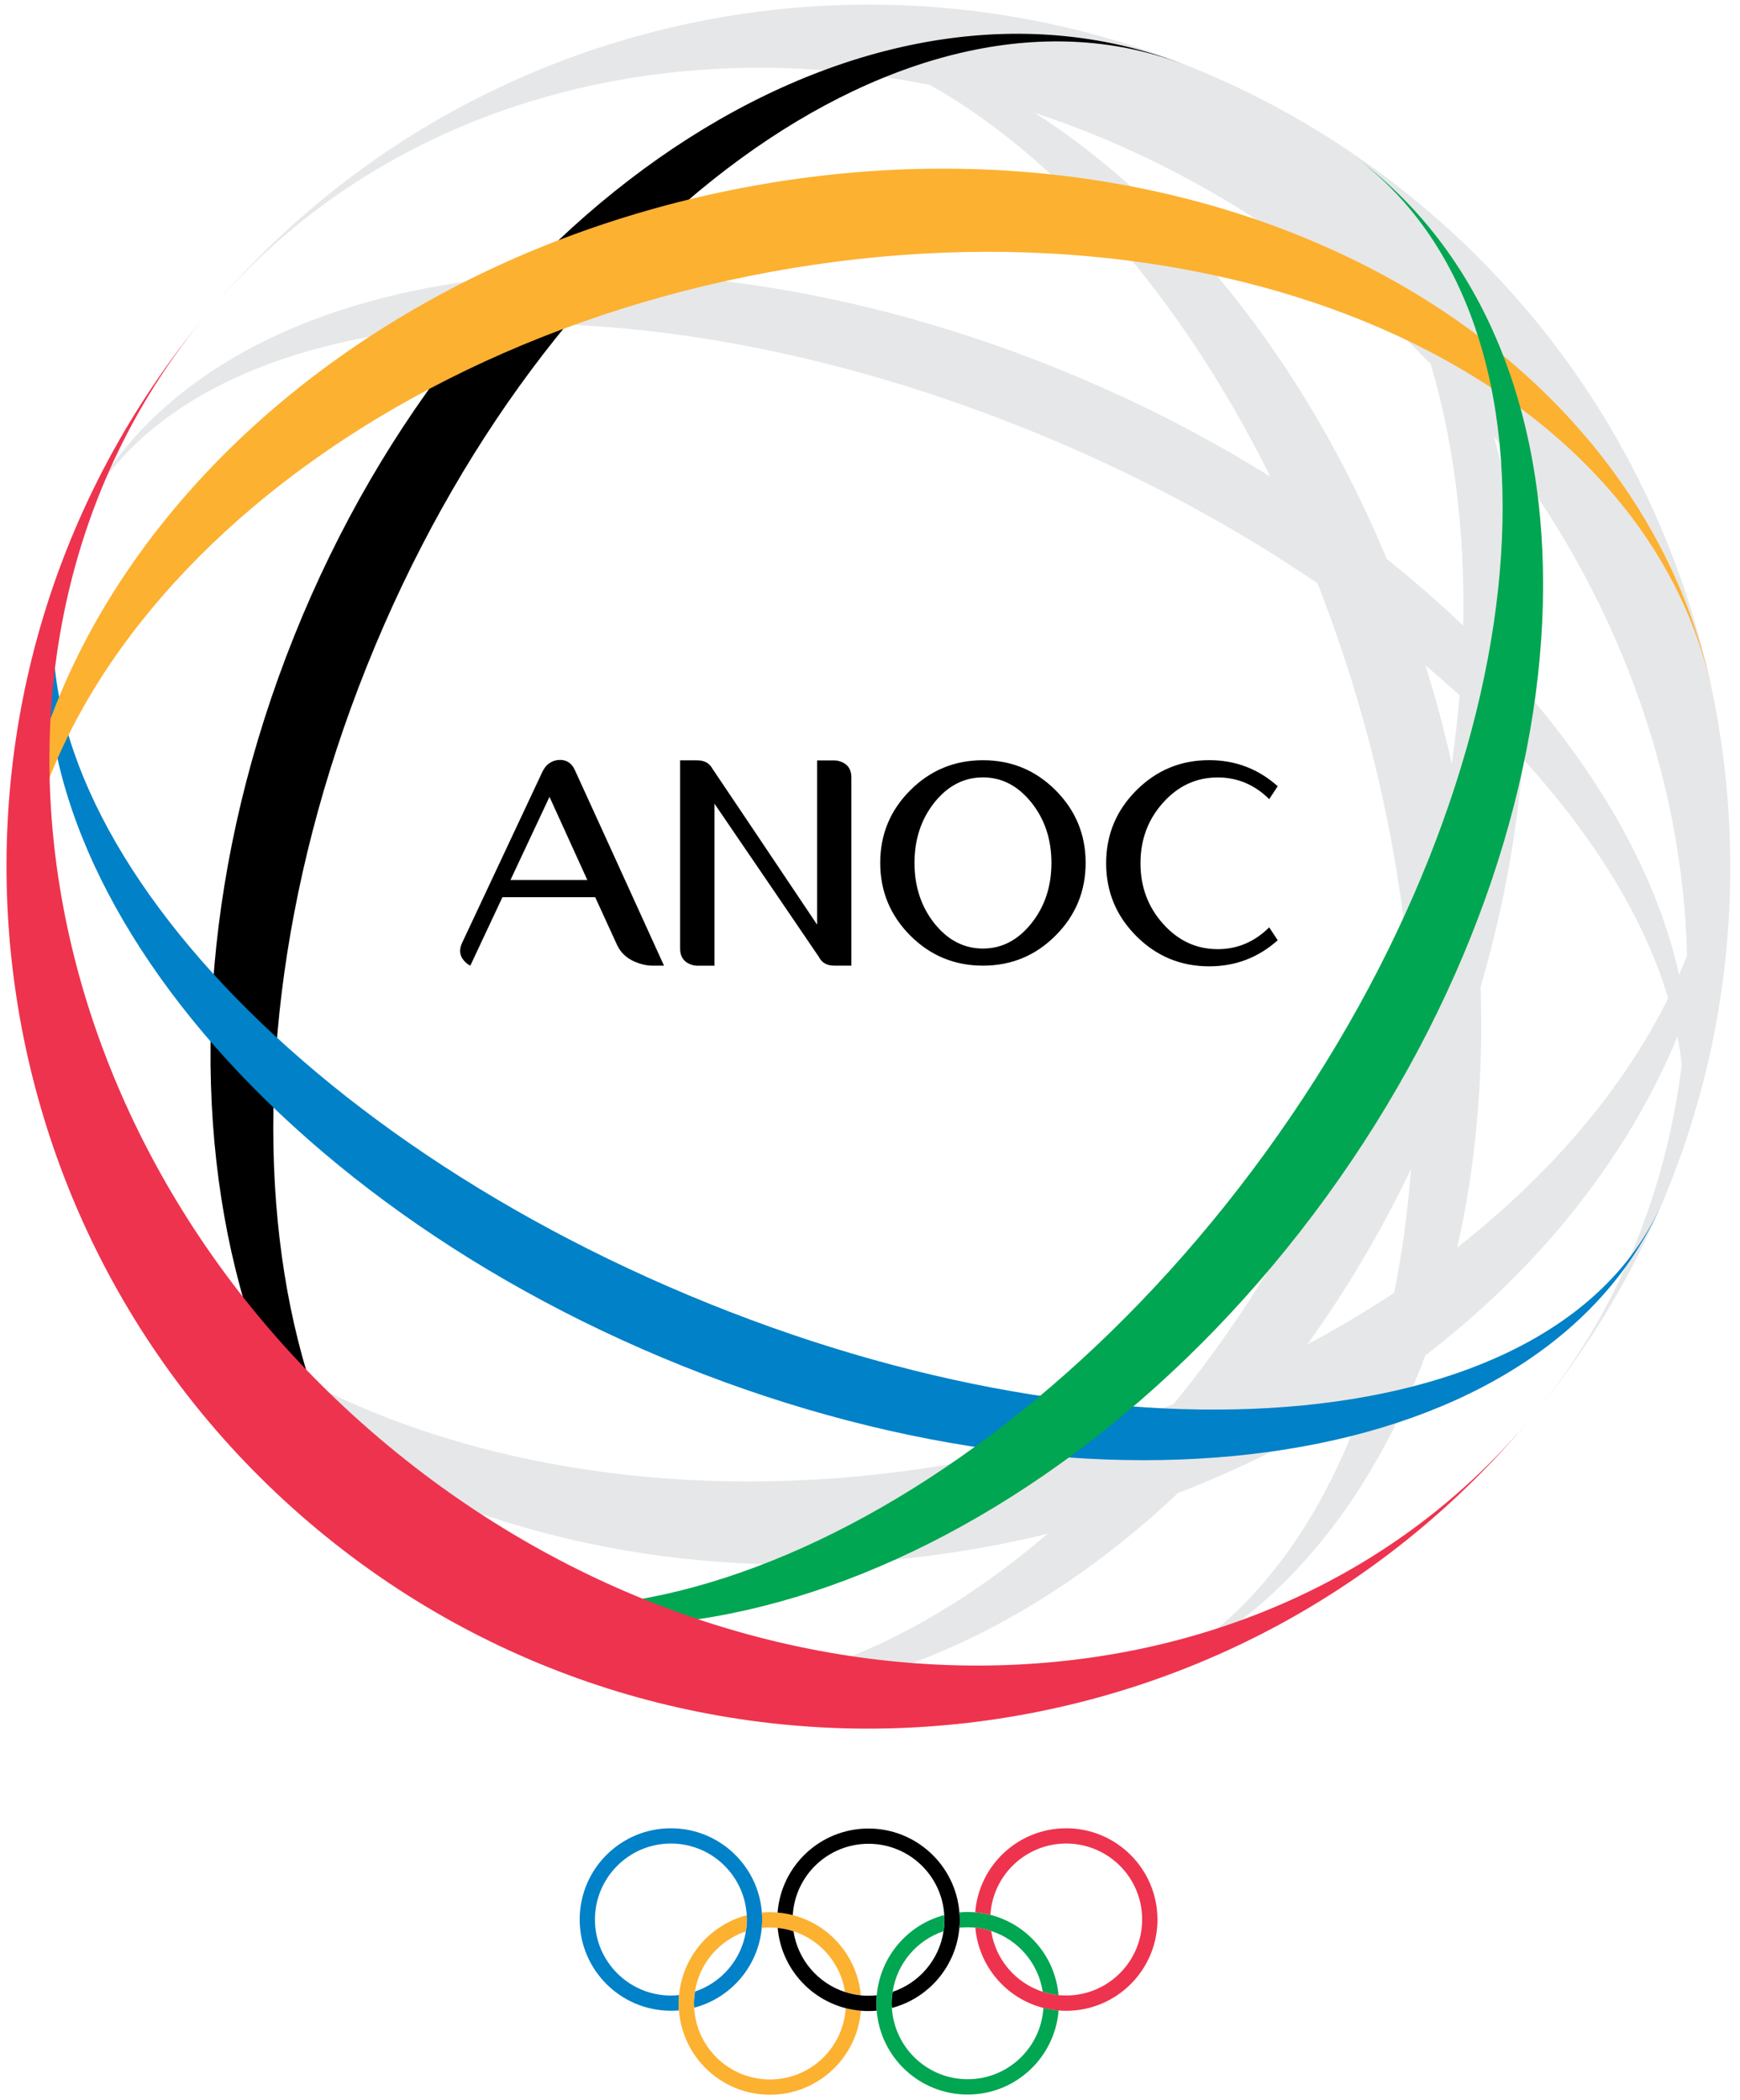
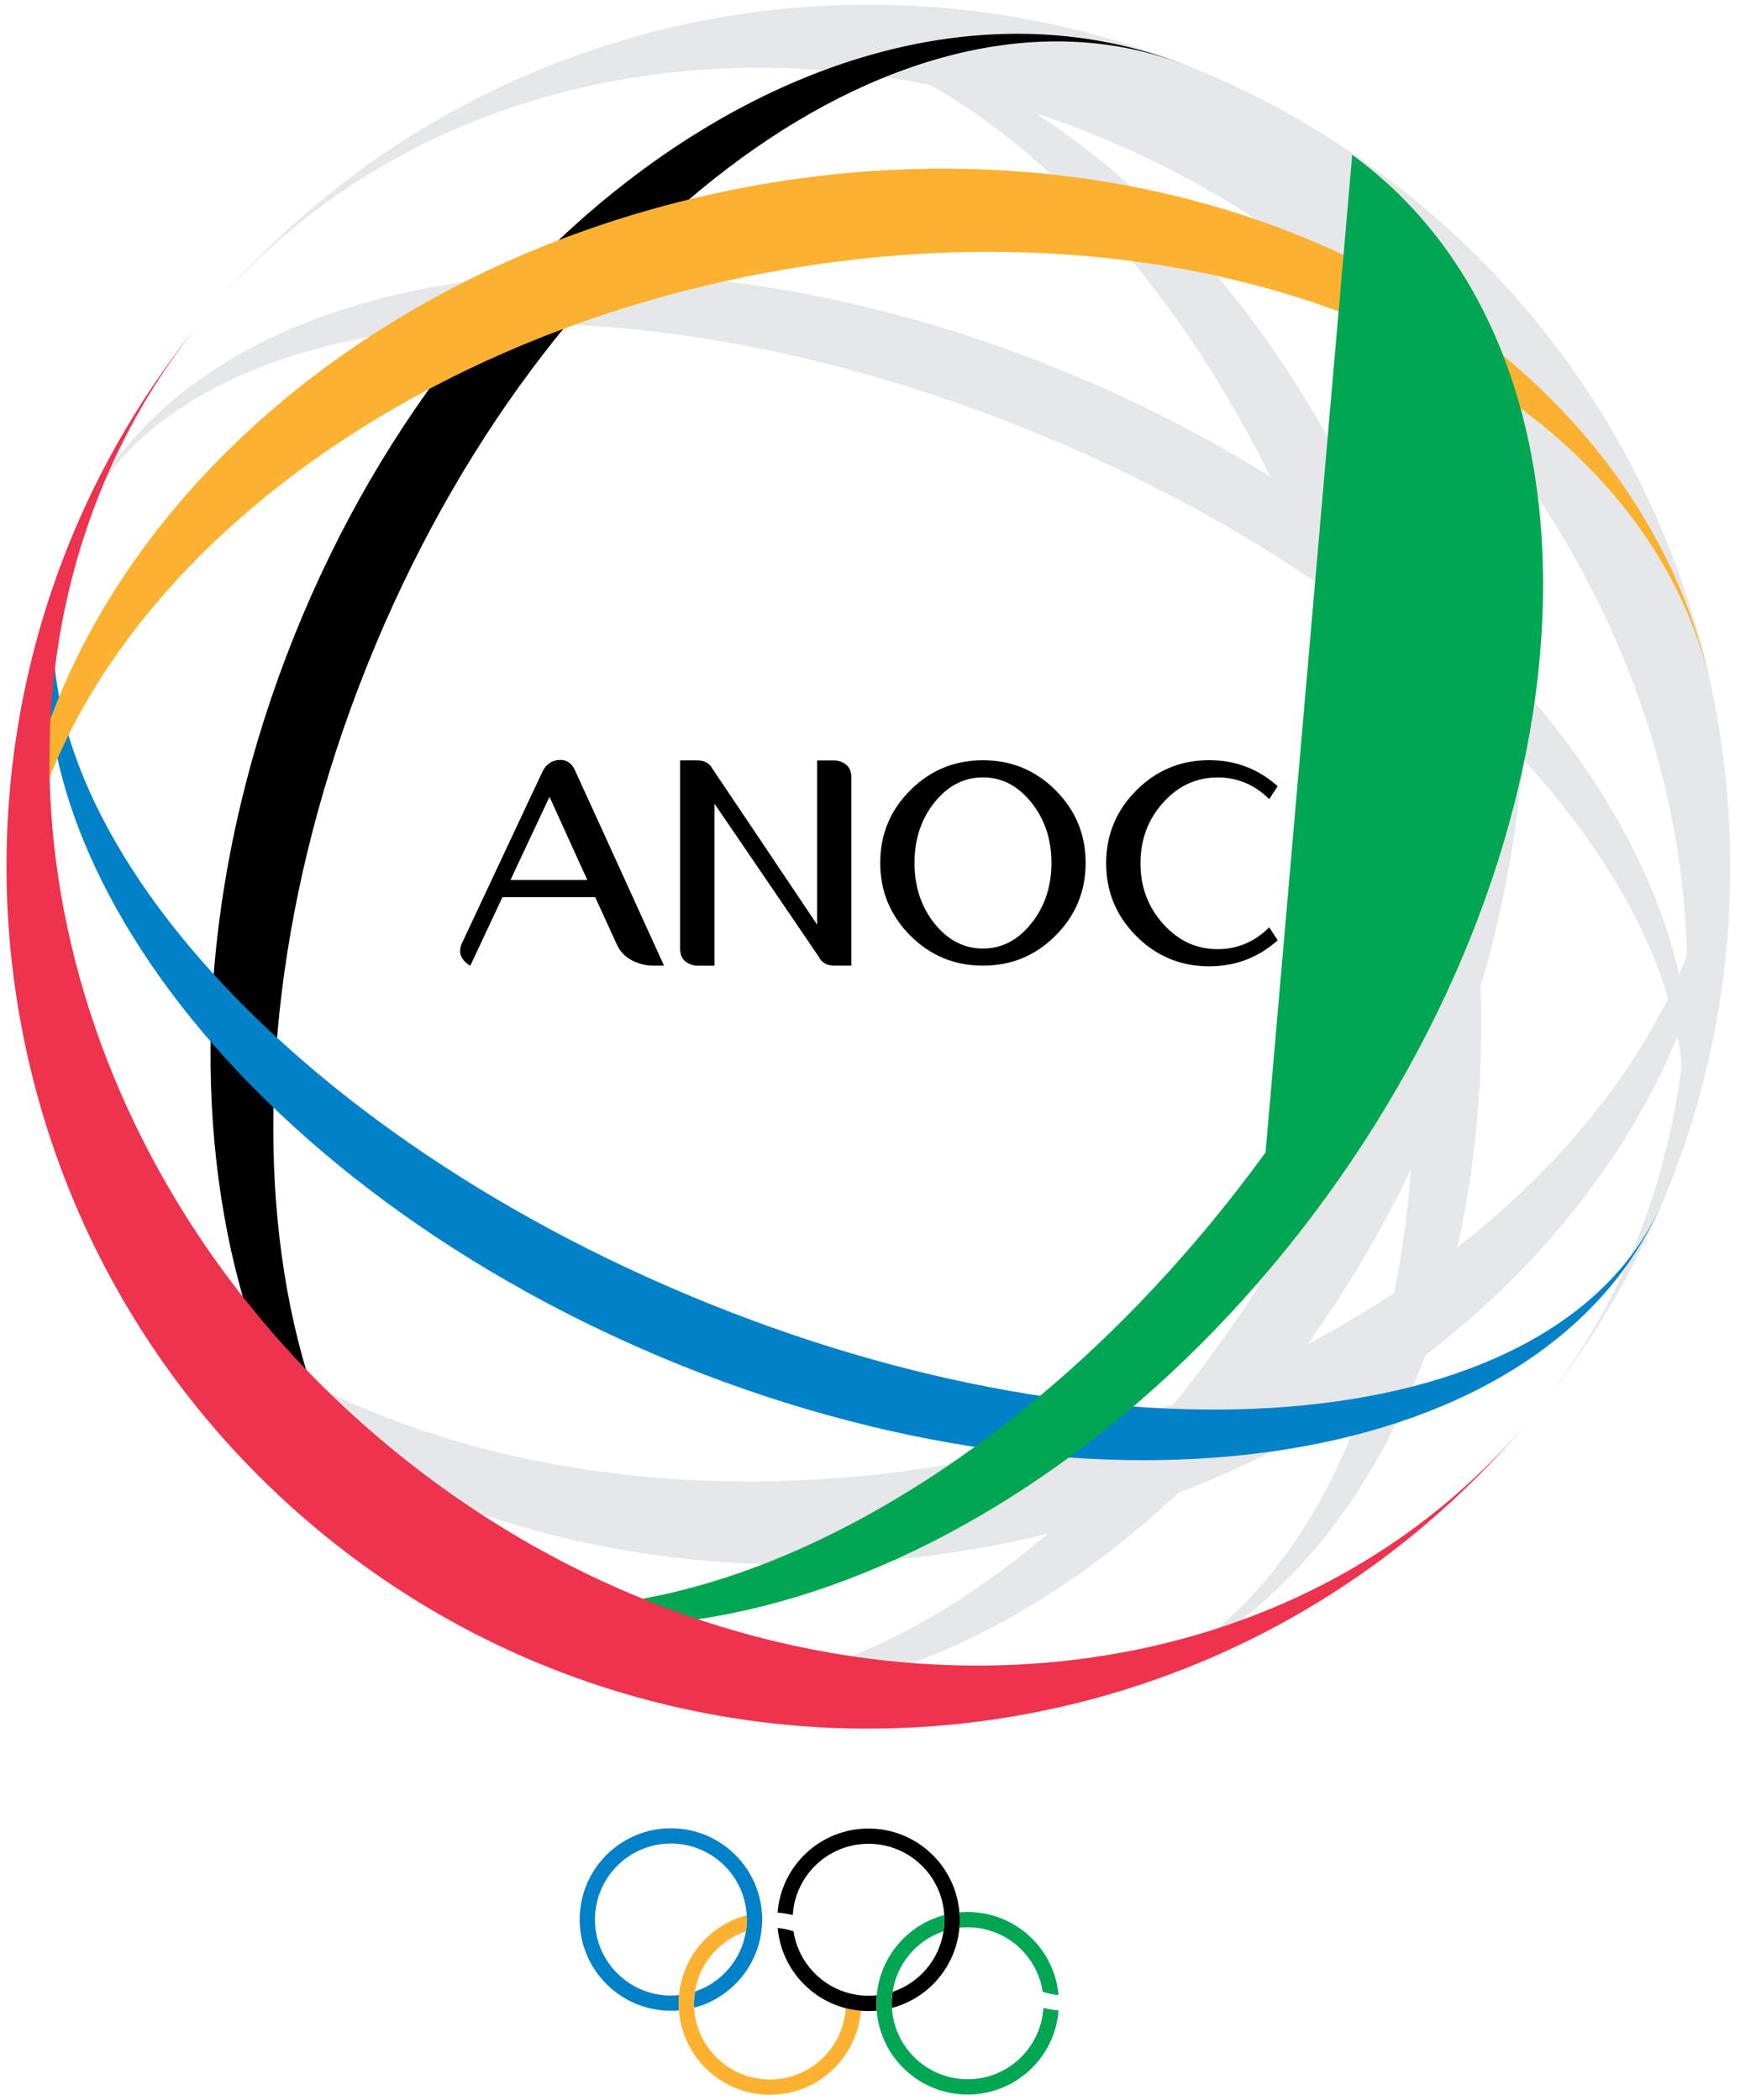
<svg xmlns="http://www.w3.org/2000/svg" version="1.1" id="ANOC_CMYK" x="0px" y="0px" viewBox="0 0 281.73 339.97" style="enable-background:new 0 0 281.73 339.97;" xml:space="preserve">
  <style type="text/css">
	.st0{fill:#00A651;}
	.st1{fill:#EE334E;}
	.st2{fill:#0081C8;}
	.st3{fill:#FCB131;}
	.st4{fill:#E6E7E8;}
	.st5{fill:#23282A;}
	.st6{fill:#CDCECF;}
	.st7{fill:#FFFFFF;}
	.st8{opacity:0.2;}
	.st9{fill:#E90445;}
	.st10{fill:#FFD7D6;}
	.st11{fill:#0074C9;}
	.st12{fill:#CCE1F4;}
	.st13{fill:#00943C;}
	.st14{fill:#CBEAD5;}
	.st15{fill:#FFA300;}
	.st16{fill:#FFECD1;}
</style>
  <g>
    <path class="st0" d="M156.68,312.03c0.41,0,0.83,0.02,1.24,0.06c0.89,0.08,1.74,0.28,2.57,0.54c4.36,1.42,7.64,5.21,8.34,9.84   c0.82,0.27,1.68,0.46,2.56,0.54c-0.55-6.3-5.06-11.46-11.02-12.99c-0.8-0.21-1.61-0.34-2.46-0.41c-0.41-0.03-0.82-0.06-1.22-0.06   c-0.45,0-0.89,0.03-1.33,0.07c0.04,0.39,0.05,0.79,0.05,1.19c0,0.43-0.02,0.86-0.06,1.28   C155.78,312.05,156.22,312.03,156.68,312.03" />
-     <path class="st1" d="M172.63,296c-7.76,0-14.13,5.99-14.73,13.61c0.85,0.07,1.66,0.2,2.46,0.41c0.39-6.44,5.73-11.55,12.27-11.55   c6.8,0,12.3,5.5,12.3,12.3c0,6.79-5.51,12.3-12.3,12.3c-0.42,0-0.83-0.02-1.24-0.06c-0.89-0.09-1.74-0.28-2.56-0.54   c-4.36-1.42-7.64-5.2-8.34-9.84c-0.82-0.26-1.68-0.46-2.57-0.54c0.55,6.3,5.06,11.47,11.02,13c0.8,0.2,1.62,0.34,2.46,0.41   c0.41,0.03,0.82,0.05,1.23,0.05c8.16,0,14.78-6.61,14.78-14.77C187.4,302.62,180.79,296,172.63,296" />
    <path class="st2" d="M123.36,309.66c-0.57-7.64-6.94-13.66-14.73-13.66c-8.15,0-14.77,6.61-14.77,14.77   c0,8.15,6.62,14.77,14.77,14.77c0.45,0,0.88-0.02,1.31-0.05c-0.02-0.37-0.04-0.74-0.04-1.12c0-0.46,0.02-0.91,0.06-1.37   c-0.43,0.05-0.88,0.08-1.33,0.08c-6.79,0-12.3-5.51-12.3-12.3c0-6.8,5.51-12.31,12.3-12.31c6.57,0,11.91,5.14,12.28,11.61   c0.01,0.23,0.03,0.46,0.03,0.69c0,0.66-0.07,1.3-0.17,1.93c-0.72,4.57-3.96,8.3-8.24,9.73c-0.1,0.63-0.17,1.28-0.17,1.93   c0,0.24,0.02,0.47,0.04,0.69c5.9-1.55,10.37-6.67,10.94-12.92c0.05-0.45,0.07-0.9,0.07-1.36   C123.41,310.4,123.4,310.03,123.36,309.66" />
-     <path class="st3" d="M124.67,312.07c0.42,0,0.84,0.02,1.25,0.06c0.88,0.09,1.74,0.28,2.56,0.54c4.36,1.42,7.64,5.2,8.34,9.83   c0.82,0.27,1.68,0.45,2.56,0.54c-0.56-6.3-5.06-11.45-11.03-12.99c-0.8-0.2-1.62-0.34-2.46-0.41c-0.4-0.03-0.82-0.06-1.23-0.06   c-0.44,0-0.87,0.02-1.31,0.06c0.03,0.37,0.05,0.74,0.05,1.12c0,0.46-0.03,0.91-0.07,1.36   C123.78,312.09,124.22,312.07,124.67,312.07" />
    <path class="st3" d="M136.93,325.12c-0.39,6.44-5.72,11.55-12.27,11.55c-6.56,0-11.91-5.15-12.27-11.62   c-0.01-0.23-0.04-0.45-0.04-0.69c0-0.65,0.07-1.3,0.17-1.93c0.72-4.57,3.95-8.3,8.24-9.73c0.1-0.63,0.17-1.27,0.17-1.93   c0-0.24-0.02-0.46-0.03-0.69c-5.91,1.55-10.37,6.67-10.95,12.91c-0.04,0.46-0.06,0.91-0.06,1.37c0,0.38,0.02,0.75,0.04,1.12   c0.57,7.63,6.95,13.66,14.73,13.66c7.77,0,14.13-6,14.73-13.62C138.55,325.46,137.73,325.32,136.93,325.12" />
    <path d="M140.62,323.11c-0.42,0-0.83-0.02-1.24-0.06c-0.89-0.09-1.74-0.28-2.56-0.54c-4.36-1.42-7.64-5.2-8.34-9.83   c-0.82-0.27-1.68-0.46-2.56-0.54c0.55,6.3,5.06,11.46,11.02,12.99c0.79,0.2,1.62,0.34,2.46,0.41c0.41,0.04,0.82,0.05,1.23,0.05   c0.45,0,0.89-0.02,1.33-0.06c-0.03-0.4-0.05-0.79-0.05-1.2c0-0.44,0.02-0.86,0.06-1.29C141.52,323.09,141.07,323.11,140.62,323.11" />
    <path d="M155.34,309.62c-0.61-7.6-6.97-13.58-14.72-13.58c-7.77,0-14.13,5.99-14.72,13.61c0.84,0.07,1.66,0.2,2.46,0.41   c0.39-6.45,5.72-11.55,12.27-11.55c6.54,0,11.87,5.1,12.26,11.54c0.02,0.25,0.04,0.51,0.04,0.77c0,0.63-0.06,1.25-0.16,1.85   c-0.69,4.6-3.93,8.36-8.24,9.81c-0.1,0.61-0.16,1.22-0.16,1.85c0,0.26,0.02,0.51,0.04,0.76c5.93-1.56,10.39-6.72,10.93-12.99   c0.04-0.42,0.07-0.86,0.07-1.28C155.4,310.41,155.38,310.01,155.34,309.62" />
    <path class="st0" d="M168.94,325.08c-0.39,6.44-5.72,11.55-12.26,11.55c-6.54,0-11.87-5.11-12.27-11.54   c-0.02-0.25-0.04-0.51-0.04-0.76c0-0.64,0.06-1.25,0.16-1.85c0.7-4.61,3.93-8.37,8.24-9.81c0.09-0.61,0.16-1.22,0.16-1.85   c0-0.26-0.02-0.52-0.04-0.77c-5.92,1.56-10.38,6.72-10.93,12.99c-0.04,0.43-0.06,0.85-0.06,1.29c0,0.4,0.02,0.8,0.05,1.2   c0.61,7.6,6.96,13.58,14.73,13.58c7.76,0,14.12-6,14.72-13.61C170.55,325.42,169.74,325.28,168.94,325.08" />
  </g>
  <g>
    <g>
      <path class="st4" d="M277.5,113.26c-5.98-30.37-22.03-58.96-47.69-80.29C170.52-16.28,82.54-8.17,33.28,51.11    c28.02-33.72,73-46.3,117.34-37.34c20.92,11.85,40.59,34.26,55.07,63.41c-9.78-6.1-20.4-11.63-31.76-16.39    C102.85,30.99,30.29,42.45,11.9,86.37C27.96,48.03,98.61,41.1,169.69,70.9c16.03,6.71,30.7,14.73,43.64,23.55    c3.02,7.72,5.71,15.79,7.97,24.18c3.33,12.39,5.52,24.66,6.69,36.56c-1.8,5.86-3.84,11.75-6.19,17.63    c-8.35,20.84-19.33,39.27-31.79,54.52c-9.54,3.56-19.61,6.48-30.14,8.6C84.3,251.15,14.43,220.65,3.8,167.84    c12.17,60.51,83.3,97.24,158.86,82.03c2.35-0.48,4.67-0.99,6.97-1.55c-26.27,22.44-55.88,31.57-80.91,21.55    c32.83,13.14,71.15,0.98,102.02-28.15c10.92-4.2,21.1-9.42,30.37-15.46c-8.59,24.87-23.9,42.71-44.45,48.23    c24.98-6.71,43.76-27.21,54.12-55.05c18.64-14.31,32.79-32.16,40.84-51.65c0.29,1.53,0.51,3.05,0.67,4.56    c-2.54,20.78-10.53,40.53-24.35,57.17c27.93-33.6,37.4-76.42,29.58-116.19c-0.03-0.18-0.06-0.36-0.09-0.55    C277.45,112.93,277.46,113.1,277.5,113.26 M273.15,154.71c-0.41,1.04-0.83,2.06-1.28,3.09c-3.44-15.34-12.03-31.07-24.78-45.8    c0.19-14.64-1.6-28.6-5.22-41.32C261.76,95.98,272.47,125.75,273.15,154.71 M167.57,18.29c17.83,5.88,35.19,15.3,50.89,28.34    c4.7,3.91,9.08,8.03,13.19,12.32c3.75,12.67,5.57,27.02,5.27,42.36c-3.86-3.7-7.99-7.3-12.37-10.79    C211.25,58.52,190.71,33.12,167.57,18.29 M230.79,107.71c1.9,1.61,3.75,3.23,5.54,4.87c-0.31,3.66-0.74,7.36-1.27,11.09    c-0.61-2.73-1.27-5.47-2-8.21C232.35,112.84,231.59,110.27,230.79,107.71 M211.69,217.65c6.23-8.67,11.88-18.17,16.77-28.4    c-0.53,6.96-1.44,13.67-2.74,20.07C221.25,212.26,216.59,215.06,211.69,217.65 M235.95,201.96c2.97-13.11,4.28-27.34,3.78-42.2    c3.64-12.45,5.9-24.84,6.85-36.89c11.61,12.73,19.72,25.97,23.52,38.74C262.77,176.37,251.02,190.17,235.95,201.96" />
    </g>
  </g>
  <path d="M59.42,107.8c28.65-71.55,88.22-115,133.05-97.05C141.12-9.82,76.25,31.51,47.6,103.06  c-28.66,71.55-10.25,146.23,41.12,166.8C43.9,251.9,30.76,179.34,59.42,107.8" />
  <path class="st2" d="M111.52,209.71c-71.09-29.78-115.69-85-99.62-123.34c-18.41,43.92,24.3,103.68,95.39,133.46  c71.08,29.79,143.62,18.34,162.02-25.59C253.25,232.58,182.6,239.51,111.52,209.71" />
  <path class="st3" d="M3.8,167.84C-6.84,115.02,45.8,59.88,121.35,44.68c75.56-15.21,145.43,15.28,156.06,68.09  c-12.19-60.51-83.3-97.24-158.87-82.03C42.99,45.95-8.39,107.34,3.8,167.84" />
-   <path class="st0" d="M204.91,186.58c-45.09,62.09-111.9,90.45-149.24,63.34c42.79,31.07,114.01,5.91,159.1-56.18  c45.09-62.09,46.96-137.6,4.17-168.67C256.27,52.18,249.99,124.49,204.91,186.58" />
+   <path class="st0" d="M204.91,186.58c-45.09,62.09-111.9,90.45-149.24,63.34c42.79,31.07,114.01,5.91,159.1-56.18  c45.09-62.09,46.96-137.6,4.17-168.67" />
  <path class="st1" d="M62.75,233.98C3.47,184.73-9.72,102.84,33.28,51.11c-49.26,59.28-41.14,147.26,18.13,196.53  c59.26,49.25,147.26,41.15,196.52-18.14C204.93,281.25,122.02,283.24,62.75,233.98" />
  <path d="M93.08,124.68c-0.47-1.05-1.23-1.6-2.27-1.65c-0.52-0.01-0.98,0.08-1.4,0.27c-0.56,0.26-1.01,0.66-1.33,1.2  c-0.12,0.18-0.22,0.36-0.31,0.56c-5.23,11.15-9.55,20.35-12.95,27.59c-0.49,1.05-0.42,1.98,0.22,2.78c0.33,0.41,0.7,0.72,1.11,0.91  l5.2-11.08h15.02c1.67,3.67,2.85,6.24,3.53,7.71c0.65,1.41,1.8,2.39,3.44,2.95c0.81,0.28,1.56,0.42,2.24,0.42h1.93  C100.01,139.85,95.2,129.3,93.08,124.68 M82.65,142.48l6.32-13.47c2.78,6.11,4.83,10.59,6.13,13.47H82.65z" />
  <path d="M137.85,156.34h-2.78c-1.14,0-1.96-0.44-2.44-1.33v-0.02c-2.52-3.72-8.17-12.01-16.95-24.88v26.24h-2.78  c-0.46,0-0.92-0.12-1.4-0.35c-0.92-0.46-1.38-1.26-1.38-2.42v-30.48h2.78c1.16,0,1.98,0.46,2.47,1.38  c2.81,4.16,8.45,12.57,16.93,25.22v-26.59h2.77c0.46,0,0.92,0.11,1.38,0.33c0.94,0.46,1.4,1.27,1.4,2.42V156.34z" />
  <path d="M170.91,151.47c-3.24,3.25-7.16,4.87-11.75,4.87c-4.61,0-8.53-1.62-11.77-4.87c-3.24-3.24-4.87-7.17-4.87-11.78  c0-4.59,1.62-8.51,4.87-11.75c3.24-3.24,7.17-4.86,11.77-4.86c4.59,0,8.51,1.62,11.75,4.86c3.24,3.25,4.87,7.16,4.87,11.75  C175.78,144.3,174.15,148.23,170.91,151.47 M151.31,129.9c-2.16,2.71-3.24,5.98-3.24,9.8c0,3.84,1.08,7.11,3.24,9.82  c2.16,2.7,4.78,4.05,7.84,4.05c3.05,0,5.66-1.35,7.82-4.05c2.18-2.71,3.27-5.98,3.27-9.82c0-3.82-1.09-7.09-3.27-9.8  c-2.17-2.69-4.77-4.04-7.82-4.04C156.09,125.86,153.48,127.21,151.31,129.9" />
  <path d="M206.88,152.23c-3.16,2.81-6.85,4.22-11.09,4.22c-4.61,0-8.54-1.63-11.8-4.89c-3.26-3.26-4.89-7.19-4.89-11.8  c0-4.6,1.63-8.54,4.89-11.8c3.26-3.26,7.19-4.89,11.8-4.89c4.24,0,7.93,1.41,11.09,4.22l-1.38,2.09c-2.37-2.34-5.15-3.51-8.33-3.51  c-3.45,0-6.4,1.35-8.84,4.07c-2.44,2.71-3.67,5.98-3.67,9.82c0,3.84,1.23,7.11,3.67,9.82c2.44,2.73,5.39,4.09,8.84,4.09  c3.18,0,5.96-1.18,8.33-3.53L206.88,152.23z" />
</svg>